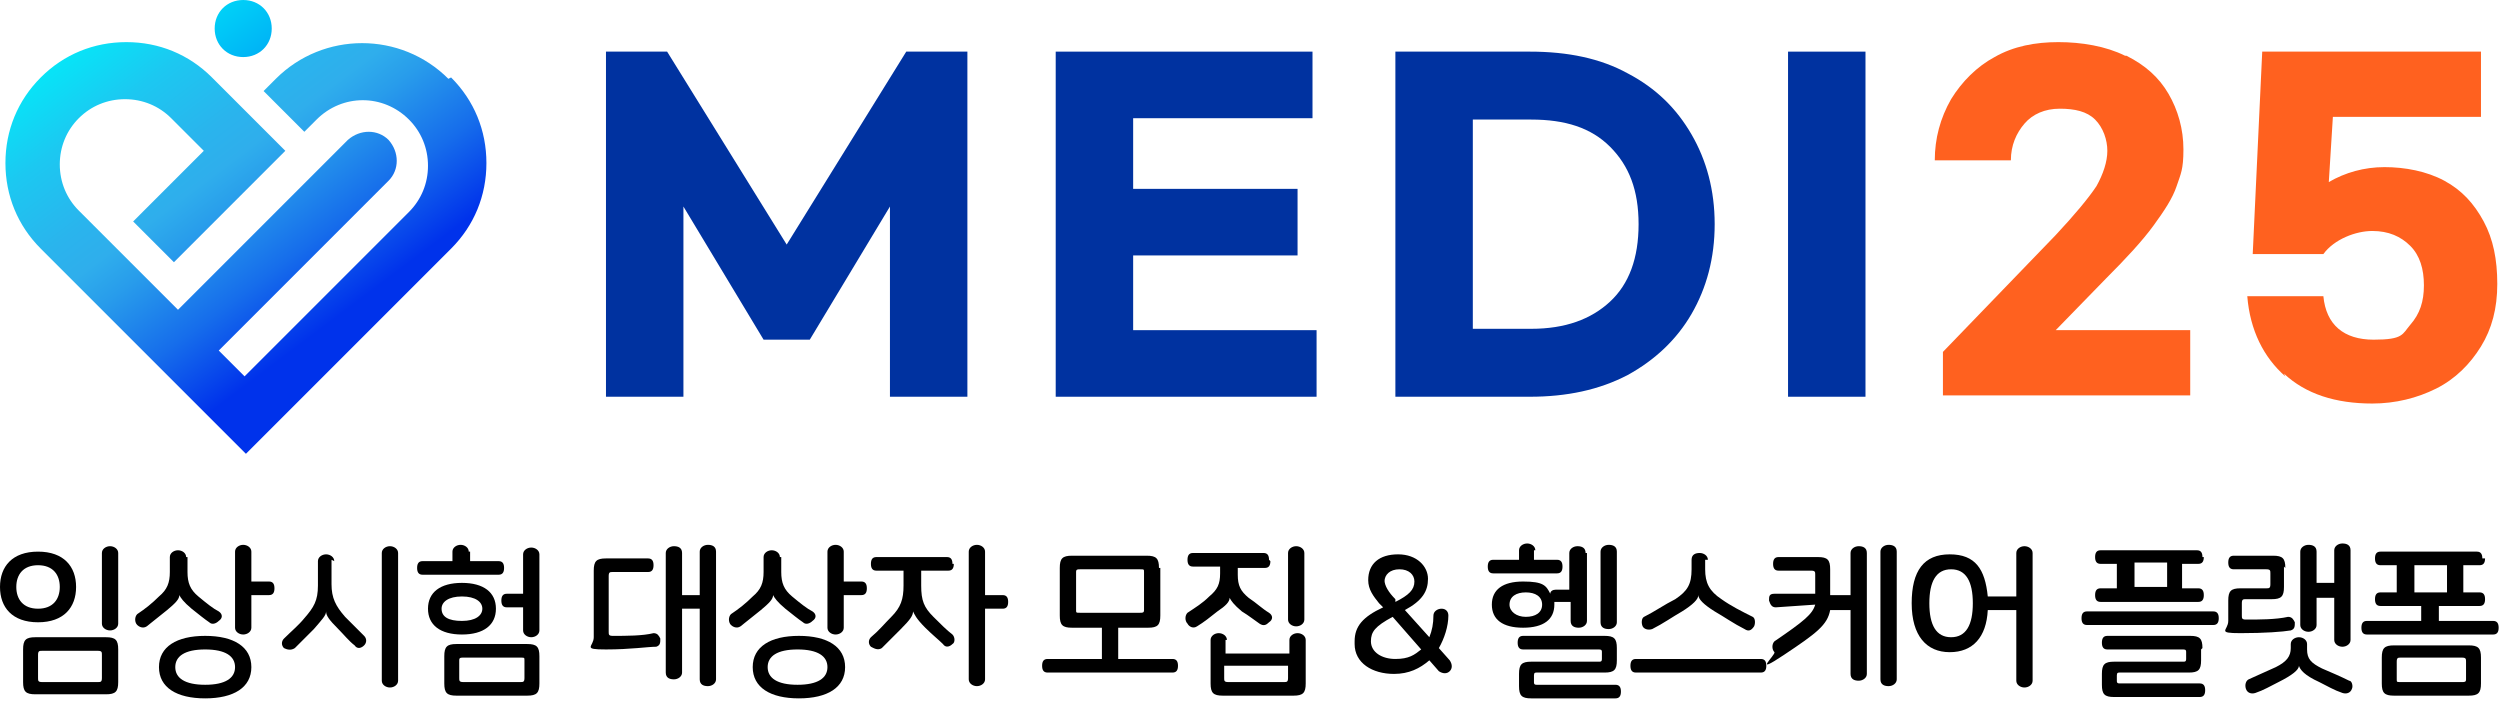
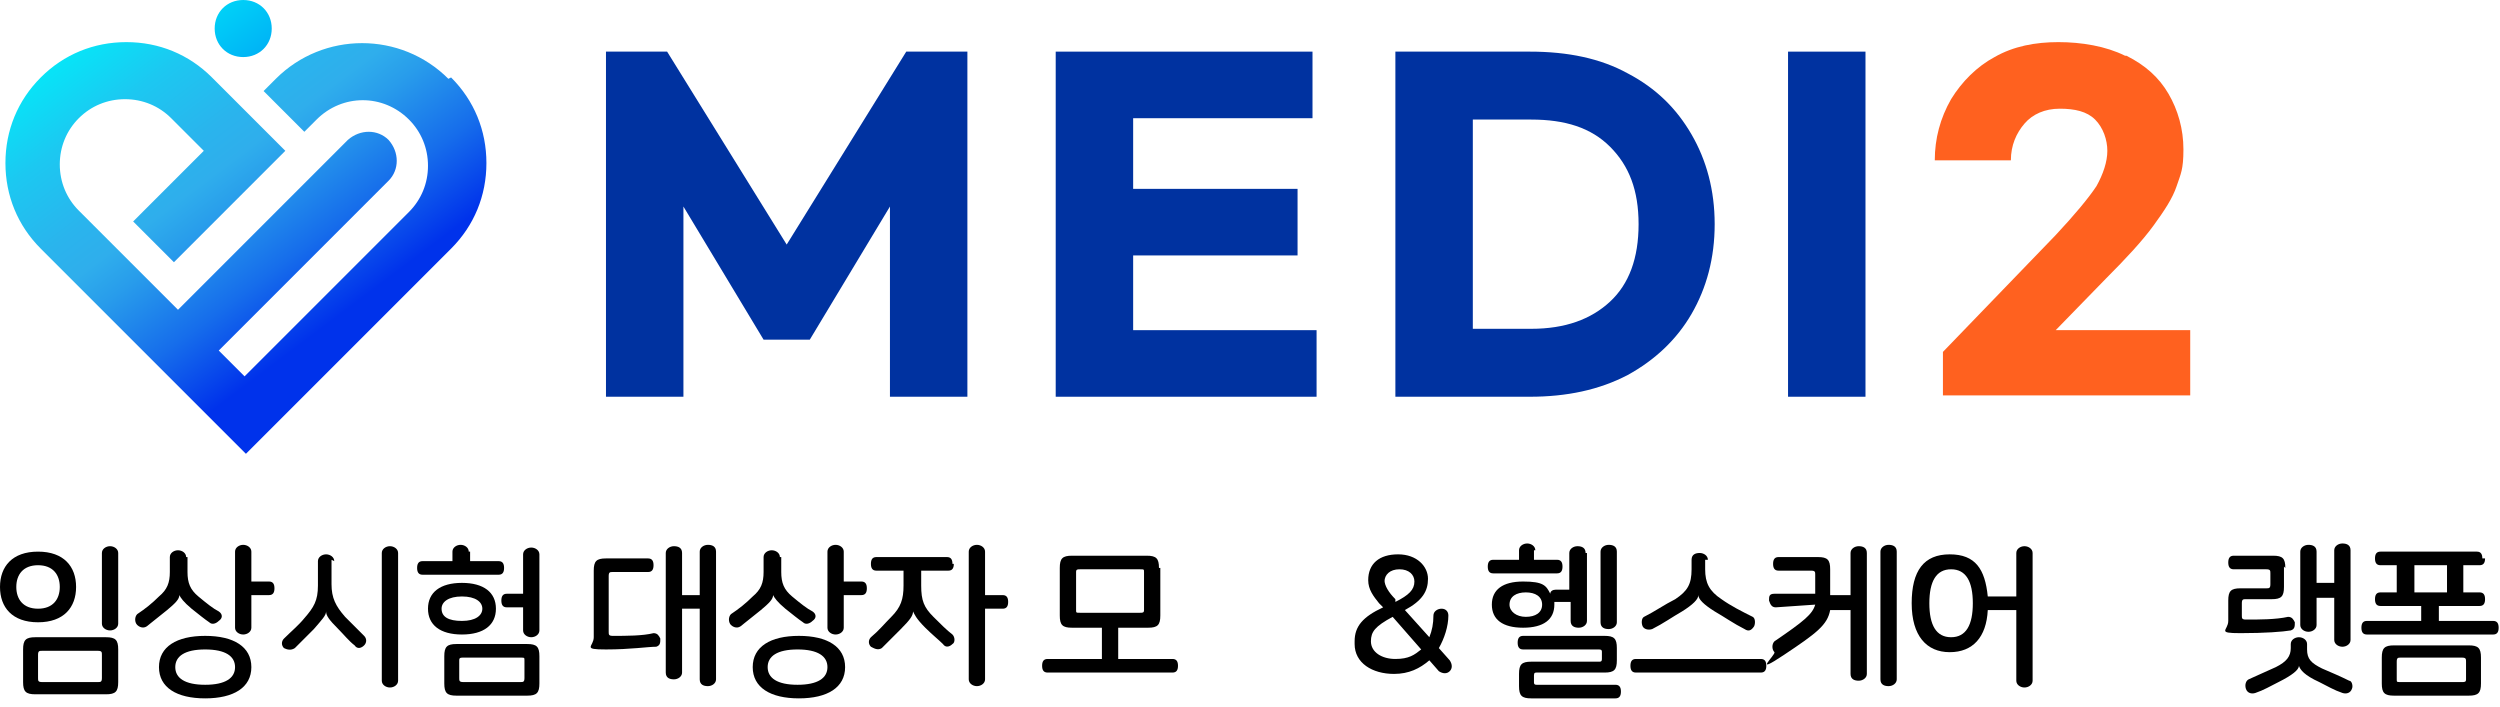
<svg xmlns="http://www.w3.org/2000/svg" width="184" height="52" viewBox="0 0 184 52" fill="none">
  <path d="M33 5.8C29.5 2.3 23.8 2.3 20.3 5.8L19.4 6.7L22.4 9.7L23.3 8.8C25.2 6.9 28.2 6.9 30.1 8.8C31 9.7 31.5 10.9 31.5 12.2C31.5 13.5 31 14.7 30.1 15.6L18 27.7L16.1 25.8L28.6 13.3C29.4 12.5 29.4 11.2 28.6 10.3C27.8 9.5 26.5 9.5 25.6 10.3L13.1 22.8L5.8 15.5C4.9 14.6 4.4 13.4 4.4 12.1C4.4 10.8 4.9 9.6 5.8 8.7C6.7 7.8 7.9 7.3 9.2 7.3C10.5 7.3 11.7 7.8 12.6 8.7L15 11.1L9.8 16.3L12.8 19.3L21 11.1L15.6 5.7C13.9 4 11.7 3.1 9.3 3.1C6.9 3.1 4.7 4 3 5.7C1.3 7.4 0.4 9.6 0.4 12C0.4 14.4 1.3 16.6 3 18.3L18.1 33.4L33.2 18.3C34.9 16.6 35.8 14.4 35.8 12C35.8 9.6 34.9 7.4 33.2 5.7L33 5.8Z" fill="url(#paint0_linear_4483_10044)" />
  <path d="M20 2.1C20 3.3 19.1 4.2 17.9 4.2C16.7 4.2 15.8 3.3 15.8 2.1C15.8 0.9 16.7 0 17.9 0C19.1 0 20 0.9 20 2.1Z" fill="url(#paint1_linear_4483_10044)" />
  <path d="M44.6 3.8H49.1L57.9 18L66.7 3.8H71.2V29.2H65.5V15.2L59.6 25H56.2L50.3 15.2V29.2H44.6V3.8Z" fill="#0032A0" />
  <path d="M77.7 3.8H96.6V8.7H83.4V13.9H95.5V18.8H83.4V24.3H96.9V29.2H77.7V3.8Z" fill="#0032A0" />
  <path d="M102.7 3.8H112.6C115.4 3.8 117.8 4.3 119.8 5.4C121.9 6.5 123.4 8 124.5 9.9C125.6 11.8 126.2 14 126.2 16.5C126.2 19 125.6 21.2 124.5 23.1C123.4 25 121.8 26.5 119.8 27.6C117.7 28.7 115.3 29.2 112.6 29.2H102.7V3.8ZM112.7 24.2C115.2 24.2 117.1 23.5 118.5 22.2C119.9 20.9 120.6 19 120.6 16.5C120.6 14 119.9 12.2 118.5 10.8C117.1 9.4 115.2 8.8 112.7 8.8H108.4V24.2H112.7Z" fill="#0032A0" />
  <path d="M137.3 3.8V29.2H131.6V3.8H137.3Z" fill="#0032A0" />
  <path d="M156.5 4.1C157.9 4.8 158.9 5.7 159.6 6.9C160.3 8.1 160.7 9.5 160.7 11C160.7 12.5 160.5 12.8 160.2 13.7C159.9 14.6 159.3 15.5 158.5 16.6C157.7 17.7 156.5 19 155 20.5L151.3 24.3H161.2V29.1H143V25.9L151.3 17.3C152.7 15.8 153.7 14.6 154.3 13.7C154.8 12.8 155.1 11.9 155.1 11.1C155.1 10.3 154.8 9.4 154.2 8.8C153.6 8.2 152.7 8 151.6 8C150.5 8 149.6 8.4 149 9.1C148.4 9.8 148 10.7 148 11.8H142.4C142.4 10.2 142.8 8.7 143.6 7.3C144.4 6 145.5 4.9 146.8 4.2C148.2 3.4 149.8 3.1 151.5 3.1C153.2 3.1 155 3.4 156.4 4.1H156.5Z" fill="#FF611F" />
-   <path d="M168.2 27.7C166.6 26.3 165.6 24.3 165.4 21.8H171C171.2 23.9 172.5 25 174.7 25C176.9 25 176.8 24.6 177.4 23.9C178.1 23.1 178.4 22.2 178.4 21C178.4 19.8 178.1 18.8 177.4 18.1C176.7 17.4 175.8 17 174.6 17C173.4 17 171.8 17.6 171 18.7H165.8L166.5 3.8H182.6V8.6H171.7L171.4 13.4C172.6 12.7 174 12.3 175.5 12.3C177 12.3 178.6 12.6 179.9 13.3C181.2 14 182.1 15 182.8 16.3C183.5 17.6 183.8 19.1 183.8 20.9C183.8 22.7 183.4 24.2 182.6 25.5C181.8 26.8 180.7 27.9 179.3 28.6C177.9 29.3 176.3 29.7 174.6 29.7C171.9 29.7 169.7 29 168.1 27.5L168.2 27.7Z" fill="#FF611F" />
  <path d="M5.6 43.2C5.6 44.7 4.7 45.8 2.8 45.8C0.9 45.8 0 44.7 0 43.2C0 41.7 0.9 40.6 2.8 40.6C4.7 40.6 5.6 41.7 5.6 43.2ZM1.2 43.2C1.2 44.1 1.7 44.8 2.8 44.8C3.9 44.8 4.4 44.1 4.4 43.2C4.4 42.3 3.9 41.6 2.8 41.6C1.7 41.6 1.2 42.3 1.2 43.2ZM8.7 47.8V50.2C8.7 50.9 8.5 51.1 7.8 51.1H2.6C1.9 51.1 1.7 50.9 1.7 50.2V47.8C1.7 47.1 1.9 46.9 2.6 46.9H7.8C8.5 46.9 8.7 47.1 8.7 47.8ZM2.8 48.2V49.9C2.8 50.1 2.8 50.2 3.1 50.2H7.2C7.4 50.2 7.5 50.2 7.5 49.9V48.2C7.5 48 7.5 47.9 7.2 47.9H3.1C2.9 47.9 2.8 47.9 2.8 48.2ZM8.7 40.7V45.9C8.7 46.2 8.4 46.4 8.1 46.4C7.8 46.4 7.5 46.2 7.5 45.9V40.7C7.5 40.4 7.8 40.2 8.1 40.2C8.4 40.2 8.7 40.4 8.7 40.7Z" fill="black" />
  <path d="M13.8 41V42.1C13.8 42.9 14 43.4 14.6 43.9C15.2 44.4 15.7 44.8 16.1 45C16.4 45.2 16.4 45.5 16.1 45.7C15.9 45.9 15.6 46 15.4 45.8C15.1 45.6 14.6 45.2 14.1 44.8C13.5 44.3 13.3 44 13.2 43.8C13.2 44.1 12.9 44.4 12.3 44.9C11.8 45.3 11.3 45.7 10.8 46.1C10.5 46.3 10.2 46.1 10.1 46C9.9 45.8 9.9 45.4 10.1 45.2C10.7 44.8 11.2 44.4 11.7 43.9C12.3 43.4 12.5 42.9 12.5 42.1V41C12.5 40.7 12.8 40.5 13.1 40.5C13.4 40.5 13.7 40.7 13.7 41H13.8ZM18.5 49.1C18.5 50.6 17.2 51.4 15.1 51.4C13 51.4 11.7 50.6 11.7 49.1C11.7 47.6 13 46.8 15.1 46.8C17.2 46.8 18.5 47.6 18.5 49.1ZM12.9 49.1C12.9 49.9 13.6 50.4 15.1 50.4C16.6 50.4 17.3 49.9 17.3 49.1C17.3 48.3 16.6 47.8 15.1 47.8C13.6 47.8 12.9 48.3 12.9 49.1ZM18.5 40.7V42.8H19.8C20.1 42.8 20.2 43 20.2 43.3C20.2 43.6 20.1 43.8 19.8 43.8H18.5V46.2C18.5 46.5 18.2 46.7 17.9 46.7C17.6 46.7 17.3 46.5 17.3 46.2V40.6C17.3 40.3 17.6 40.1 17.9 40.1C18.2 40.1 18.5 40.3 18.5 40.6V40.7Z" fill="black" />
  <path d="M24.4 41.2V43C24.4 44 24.7 44.6 25.4 45.4C25.9 45.9 26.4 46.4 26.8 46.8C27 47 27 47.3 26.8 47.5C26.6 47.7 26.3 47.8 26.1 47.5C25.7 47.2 25.3 46.7 24.9 46.3C24.2 45.6 24 45.3 24 45C24 45.3 23.7 45.6 23.1 46.3C22.6 46.8 22.2 47.2 21.7 47.7C21.4 47.9 21.1 47.8 20.9 47.7C20.7 47.5 20.7 47.2 20.9 47C21.4 46.5 22 46 22.4 45.5C23.1 44.7 23.4 44.2 23.4 43.1V41.3C23.4 41 23.7 40.8 24 40.8C24.3 40.8 24.6 41 24.6 41.3L24.4 41.2ZM29.3 40.7V50.1C29.3 50.4 29 50.6 28.7 50.6C28.4 50.6 28.1 50.4 28.1 50.1V40.7C28.1 40.4 28.4 40.2 28.7 40.2C29 40.2 29.3 40.4 29.3 40.7Z" fill="black" />
  <path d="M34.6 40.6V41.3H36.7C37 41.3 37.1 41.5 37.1 41.8C37.1 42.1 37 42.3 36.7 42.3H31.1C30.8 42.3 30.7 42.1 30.7 41.8C30.7 41.5 30.8 41.3 31.1 41.3H33.3V40.6C33.3 40.3 33.6 40.1 33.9 40.1C34.2 40.1 34.5 40.3 34.5 40.6H34.6ZM36.5 44.8C36.5 46 35.6 46.7 34 46.7C32.4 46.7 31.5 46 31.5 44.8C31.5 43.6 32.4 42.9 34 42.9C35.6 42.9 36.5 43.6 36.5 44.8ZM32.5 44.8C32.5 45.4 33 45.7 34 45.7C35 45.7 35.5 45.3 35.5 44.8C35.5 44.3 35 43.9 34 43.9C33 43.9 32.5 44.3 32.5 44.8ZM39.7 48.3V50.3C39.7 51 39.5 51.2 38.8 51.2H33.6C32.9 51.2 32.7 51 32.7 50.3V48.3C32.7 47.6 32.9 47.4 33.6 47.4H38.8C39.5 47.4 39.7 47.6 39.7 48.3ZM33.8 48.6V49.9C33.8 50.1 33.8 50.2 34.1 50.2H38.3C38.5 50.2 38.6 50.2 38.6 49.9V48.6C38.6 48.4 38.6 48.4 38.3 48.4H34.1C33.9 48.4 33.8 48.4 33.8 48.6ZM39.7 40.7V46.4C39.7 46.7 39.4 46.9 39.1 46.9C38.8 46.9 38.5 46.7 38.5 46.4V44.7H37.3C37 44.7 36.9 44.5 36.9 44.2C36.9 43.9 37 43.7 37.3 43.7H38.5V40.8C38.5 40.5 38.8 40.3 39.1 40.3C39.4 40.3 39.7 40.5 39.7 40.8V40.7Z" fill="black" />
  <path d="M48.1 41.6C48.1 41.9 48 42.1 47.7 42.1H45.1C44.9 42.1 44.8 42.1 44.8 42.4V46.5C44.8 46.7 44.8 46.8 45.1 46.8C46.1 46.8 47.3 46.8 48.1 46.6C48.4 46.6 48.5 46.8 48.6 47C48.6 47.3 48.6 47.5 48.3 47.6C47.7 47.6 46.4 47.8 44.6 47.8C42.8 47.8 43.7 47.6 43.7 46.9V42C43.7 41.3 43.9 41.1 44.6 41.1H47.7C48 41.1 48.1 41.3 48.1 41.6ZM52.7 40.6V50C52.7 50.3 52.4 50.5 52.1 50.5C51.8 50.5 51.5 50.4 51.5 50V44.8H50.2V49.5C50.2 49.8 49.9 50 49.6 50C49.3 50 49 49.9 49 49.5V40.7C49 40.4 49.3 40.2 49.6 40.2C49.9 40.2 50.2 40.3 50.2 40.7V43.8H51.5V40.6C51.5 40.3 51.8 40.1 52.1 40.1C52.4 40.1 52.7 40.2 52.7 40.6Z" fill="black" />
  <path d="M57.5 41V42.1C57.5 42.9 57.7 43.4 58.3 43.9C58.9 44.4 59.4 44.8 59.8 45C60.1 45.2 60.1 45.5 59.8 45.7C59.6 45.9 59.3 46 59.1 45.8C58.8 45.6 58.3 45.2 57.8 44.8C57.2 44.3 57 44 56.9 43.8C56.9 44.1 56.6 44.4 56 44.9C55.5 45.3 55 45.7 54.5 46.1C54.2 46.3 53.9 46.1 53.8 46C53.6 45.8 53.6 45.4 53.8 45.2C54.4 44.8 54.9 44.4 55.4 43.9C56 43.4 56.2 42.9 56.2 42.1V41C56.2 40.7 56.5 40.5 56.8 40.5C57.1 40.5 57.4 40.7 57.4 41H57.5ZM62.2 49.1C62.2 50.6 60.9 51.4 58.8 51.4C56.7 51.4 55.4 50.6 55.4 49.1C55.4 47.6 56.7 46.8 58.8 46.8C60.9 46.8 62.2 47.6 62.2 49.1ZM56.5 49.1C56.5 49.9 57.2 50.4 58.7 50.4C60.2 50.4 60.9 49.9 60.9 49.1C60.9 48.3 60.2 47.8 58.7 47.8C57.2 47.8 56.5 48.3 56.5 49.1ZM62.1 40.7V42.8H63.4C63.7 42.8 63.8 43 63.8 43.3C63.8 43.6 63.7 43.8 63.4 43.8H62.1V46.2C62.1 46.5 61.8 46.7 61.5 46.7C61.2 46.7 60.9 46.5 60.9 46.2V40.6C60.9 40.3 61.2 40.1 61.5 40.1C61.8 40.1 62.1 40.3 62.1 40.6V40.7Z" fill="black" />
  <path d="M70.2 41.5C70.2 41.8 70.1 42 69.8 42H67.8V43.1C67.8 44.2 68 44.7 68.7 45.4C69.2 45.9 69.7 46.4 70.1 46.7C70.3 46.9 70.3 47.3 70.1 47.4C69.9 47.6 69.6 47.7 69.4 47.4C69.1 47.1 68.6 46.7 68.1 46.2C67.4 45.5 67.3 45.2 67.2 45C67.2 45.3 67 45.6 66.3 46.3C65.8 46.8 65.4 47.2 64.9 47.7C64.6 47.9 64.3 47.7 64.1 47.6C63.9 47.4 63.9 47.1 64.1 46.9C64.7 46.4 65.1 45.9 65.6 45.4C66.3 44.7 66.5 44.1 66.5 43.1V42H64.5C64.2 42 64.1 41.8 64.1 41.5C64.1 41.2 64.2 41 64.5 41H69.7C70 41 70.1 41.2 70.1 41.5H70.2ZM72.5 40.7V43.8H73.8C74.1 43.8 74.2 44 74.2 44.3C74.2 44.6 74.1 44.8 73.8 44.8H72.5V50C72.5 50.3 72.2 50.5 71.9 50.5C71.6 50.5 71.3 50.3 71.3 50V40.6C71.3 40.3 71.6 40.1 71.9 40.1C72.2 40.1 72.5 40.3 72.5 40.6V40.7Z" fill="black" />
  <path d="M85.4 41.8V45.3C85.4 46 85.2 46.2 84.5 46.2H82.3V48.5H86.3C86.6 48.5 86.7 48.7 86.7 49C86.7 49.3 86.6 49.5 86.3 49.5H77.1C76.8 49.5 76.7 49.3 76.7 49C76.7 48.7 76.8 48.5 77.1 48.5H81.1V46.2H78.9C78.2 46.2 78 46 78 45.3V41.8C78 41.1 78.2 40.9 78.9 40.9H84.4C85.1 40.9 85.3 41.1 85.3 41.8H85.4ZM79.2 42.1V44.9C79.2 45.1 79.2 45.1 79.5 45.1H83.9C84.1 45.1 84.2 45.1 84.2 44.9V42.1C84.2 41.9 84.2 41.9 83.9 41.9H79.5C79.3 41.9 79.2 41.9 79.2 42.1Z" fill="black" />
-   <path d="M93.5 41.3C93.5 41.6 93.4 41.8 93.1 41.8H91.1V42.3C91.1 43.1 91.3 43.5 91.9 44C92.5 44.4 92.9 44.8 93.4 45.1C93.7 45.3 93.7 45.6 93.4 45.8C93.2 46 93 46.1 92.7 45.9C92.4 45.7 91.9 45.3 91.4 45C90.8 44.5 90.6 44.2 90.5 44C90.5 44.3 90.2 44.6 89.6 45C89.1 45.4 88.6 45.8 88.1 46.1C87.8 46.3 87.5 46.1 87.4 45.9C87.2 45.7 87.2 45.3 87.4 45.1C88 44.7 88.5 44.4 89 43.9C89.6 43.4 89.8 43 89.8 42.2V41.7H87.8C87.5 41.7 87.4 41.5 87.4 41.2C87.4 40.9 87.5 40.7 87.8 40.7H93C93.3 40.7 93.4 40.9 93.4 41.2L93.5 41.3ZM90.2 47.1V48.1H94.9V47.1C94.9 46.8 95.2 46.6 95.5 46.6C95.8 46.6 96.1 46.8 96.1 47.1V50.3C96.1 51 95.9 51.2 95.2 51.2H90C89.3 51.2 89.1 51 89.1 50.3V47.1C89.1 46.8 89.4 46.6 89.7 46.6C90 46.6 90.3 46.8 90.3 47.1H90.2ZM90.4 50.2H94.5C94.7 50.2 94.8 50.2 94.8 49.9V49H90.1V49.9C90.1 50.1 90.1 50.2 90.4 50.2ZM96 40.7V45.6C96 45.9 95.7 46.1 95.4 46.1C95.1 46.1 94.8 45.9 94.8 45.6V40.7C94.8 40.4 95.1 40.2 95.4 40.2C95.7 40.2 96 40.4 96 40.7Z" fill="black" />
  <path d="M106.7 49.4C106.5 49.6 106.2 49.6 105.9 49.4L105.2 48.6C104.5 49.2 103.7 49.6 102.6 49.6C101 49.6 99.7 48.8 99.7 47.4V47.2C99.7 46.1 100.3 45.4 101.8 44.7L101.5 44.4C101.1 43.9 100.7 43.4 100.7 42.7C100.7 41.5 101.5 40.8 102.9 40.8C104.3 40.8 105.1 41.7 105.1 42.6C105.1 43.5 104.7 44.2 103.4 44.9L105.2 46.9C105.4 46.4 105.5 45.9 105.5 45.3C105.5 45 105.8 44.8 106.1 44.8C106.4 44.8 106.6 45 106.6 45.3C106.6 46.1 106.3 47 105.9 47.7L106.7 48.6C106.9 48.9 106.9 49.2 106.7 49.4ZM104.6 47.8L102.5 45.4C101.2 46.1 100.9 46.5 100.9 47.2C100.9 48 101.7 48.5 102.7 48.5C103.7 48.5 104.1 48.2 104.6 47.8ZM101.9 42.7C101.9 43.1 102.2 43.6 102.7 44.1V44.3C103.7 43.8 104.1 43.4 104.1 42.8C104.1 42.3 103.7 41.9 103 41.9C102.3 41.9 101.9 42.3 101.9 42.8V42.7Z" fill="black" />
  <path d="M112.9 40.5V41.2H114.6C114.9 41.2 115 41.4 115 41.7C115 42 114.9 42.2 114.6 42.2H109.9C109.6 42.2 109.5 42 109.5 41.7C109.5 41.4 109.6 41.2 109.9 41.2H111.8V40.5C111.8 40.2 112.1 40 112.4 40C112.7 40 113 40.2 113 40.5H112.9ZM116.8 40.7V45.7C116.8 46 116.5 46.2 116.2 46.2C115.9 46.2 115.6 46.1 115.6 45.7V44.3H114.6C114.6 44.3 114.5 44.3 114.4 44.3C114.4 44.3 114.4 44.4 114.4 44.5C114.4 45.6 113.6 46.2 112.1 46.2C110.6 46.2 109.8 45.6 109.8 44.5C109.8 43.4 110.6 42.8 112.1 42.8C113.6 42.8 113.8 43.1 114.1 43.7C114.1 43.5 114.3 43.4 114.5 43.4H115.5V40.7C115.5 40.4 115.8 40.2 116.1 40.2C116.4 40.2 116.7 40.3 116.7 40.7H116.8ZM111.1 44.5C111.1 45 111.6 45.4 112.3 45.4C113 45.4 113.5 45.1 113.5 44.5C113.5 43.9 113 43.6 112.3 43.6C111.6 43.6 111.1 43.9 111.1 44.5ZM119 47.7V48.6C119 49.3 118.8 49.5 118.1 49.5H113.1C113 49.5 112.9 49.5 112.9 49.7V50.2C112.9 50.3 112.9 50.4 113.1 50.4H118.9C119.2 50.4 119.3 50.6 119.3 50.9C119.3 51.2 119.2 51.4 118.9 51.4H112.7C112 51.4 111.8 51.2 111.8 50.5V49.6C111.8 48.9 112 48.7 112.7 48.7H117.7C117.8 48.7 117.9 48.7 117.9 48.5V48C117.9 47.9 117.9 47.8 117.7 47.8H112.1C111.8 47.8 111.7 47.6 111.7 47.3C111.7 47 111.8 46.8 112.1 46.8H118.1C118.8 46.8 119 47 119 47.7ZM119 40.6V45.8C119 46.1 118.7 46.3 118.4 46.3C118.1 46.3 117.8 46.2 117.8 45.8V40.6C117.8 40.3 118.1 40.1 118.4 40.1C118.7 40.1 119 40.2 119 40.6Z" fill="black" />
  <path d="M130 49C130 49.3 129.9 49.5 129.6 49.5H120.4C120.1 49.5 120 49.3 120 49C120 48.7 120.1 48.5 120.4 48.5H129.6C129.9 48.5 130 48.7 130 49ZM125.5 41.2V41.9C125.5 42.9 125.8 43.5 126.7 44.1C127.4 44.6 128.2 45 129 45.4C129.2 45.5 129.2 45.9 129.1 46.1C128.9 46.4 128.7 46.5 128.4 46.3C127.6 45.9 126.9 45.4 126.2 45C125.4 44.5 125 44.1 125 43.8C125 44.1 124.6 44.5 123.8 45C123.1 45.4 122.4 45.9 121.6 46.3C121.3 46.4 121 46.3 120.9 46.1C120.8 45.9 120.8 45.5 121 45.4C121.8 45 122.5 44.5 123.3 44.1C124.2 43.5 124.5 43 124.5 41.9V41.2C124.5 40.8 124.8 40.7 125.1 40.7C125.4 40.7 125.7 40.9 125.7 41.2H125.5Z" fill="black" />
  <path d="M137.4 40.8V49.6C137.4 49.9 137.1 50.1 136.8 50.1C136.5 50.1 136.2 50 136.2 49.6V44.9H134.7C134.5 46 133.7 46.6 131.3 48.2C128.9 49.8 130.7 48.2 130.6 48C130.4 47.8 130.4 47.4 130.6 47.2C132.8 45.7 133.4 45.2 133.6 44.5L130.7 44.7C130.4 44.7 130.3 44.5 130.2 44.2C130.2 43.9 130.2 43.7 130.6 43.7H133.6V42.3C133.6 42.1 133.6 42 133.3 42H130.9C130.6 42 130.5 41.8 130.5 41.5C130.5 41.2 130.6 41 130.9 41H133.8C134.5 41 134.7 41.2 134.7 41.9V43.4C134.7 43.5 134.7 43.7 134.7 43.8H136.2V40.7C136.2 40.4 136.5 40.2 136.8 40.2C137.1 40.2 137.4 40.3 137.4 40.7V40.8ZM139.6 40.6V50C139.6 50.3 139.3 50.5 139 50.5C138.7 50.5 138.4 50.4 138.4 50V40.6C138.4 40.3 138.7 40.1 139 40.1C139.3 40.1 139.6 40.2 139.6 40.6Z" fill="black" />
  <path d="M149.6 40.7V50.1C149.6 50.4 149.3 50.6 149 50.6C148.7 50.6 148.4 50.4 148.4 50.1V44.9H146.3C146.2 46.9 145.2 48 143.5 48C141.8 48 140.7 46.8 140.7 44.4C140.7 42 141.6 40.8 143.5 40.8C145.4 40.8 146.1 41.9 146.3 43.9H148.4V40.7C148.4 40.4 148.7 40.2 149 40.2C149.3 40.2 149.6 40.4 149.6 40.7ZM142 44.4C142 46 142.5 46.9 143.6 46.9C144.7 46.9 145.2 46 145.2 44.4C145.2 42.8 144.7 41.9 143.6 41.9C142.5 41.9 142 42.8 142 44.4Z" fill="black" />
-   <path d="M163.3 45.5C163.3 45.8 163.2 46 162.9 46H153.6C153.3 46 153.2 45.8 153.2 45.5C153.2 45.2 153.3 45 153.6 45H162.9C163.2 45 163.3 45.2 163.3 45.5ZM162.2 41C162.2 41.3 162.1 41.5 161.8 41.5H160.6V43.3H161.8C162.1 43.3 162.2 43.5 162.2 43.8C162.2 44.1 162.1 44.3 161.8 44.3H154.6C154.3 44.3 154.2 44.1 154.2 43.8C154.2 43.5 154.3 43.3 154.6 43.3H155.8V41.5H154.6C154.3 41.5 154.2 41.3 154.2 41C154.2 40.7 154.3 40.5 154.6 40.5H161.7C162 40.5 162.1 40.7 162.1 41H162.2ZM162 47.8V48.6C162 49.3 161.8 49.5 161.1 49.5H156C155.9 49.5 155.8 49.5 155.8 49.7V50.1C155.8 50.2 155.8 50.3 156 50.3H161.9C162.2 50.3 162.3 50.5 162.3 50.8C162.3 51.1 162.2 51.3 161.9 51.3H155.6C154.9 51.3 154.7 51.1 154.7 50.4V49.6C154.7 48.9 154.9 48.7 155.6 48.7H160.7C160.8 48.7 160.9 48.7 160.9 48.5V48C160.9 47.9 160.9 47.8 160.7 47.8H155.1C154.8 47.8 154.7 47.6 154.7 47.3C154.7 47 154.8 46.8 155.1 46.8H161.2C161.9 46.8 162.1 47 162.1 47.7L162 47.8ZM159.5 43.2V41.4H157.1V43.2H159.5Z" fill="black" />
  <path d="M168.1 41.7V43.2C168.1 43.9 167.9 44.1 167.2 44.1H165.3C165.1 44.1 165 44.1 165 44.4V45.3C165 45.5 165 45.6 165.3 45.6C166.3 45.6 167.5 45.6 168.4 45.4C168.7 45.4 168.8 45.6 168.9 45.8C168.9 46.1 168.9 46.3 168.6 46.4C168 46.5 166.7 46.6 164.9 46.6C163.1 46.6 164 46.4 164 45.7V44.2C164 43.5 164.2 43.3 164.9 43.3H166.8C167 43.3 167.1 43.3 167.1 43V42.2C167.1 42 167.1 41.9 166.8 41.9H164.4C164.1 41.9 164 41.7 164 41.4C164 41.1 164.1 40.9 164.4 40.9H167.3C168 40.9 168.2 41.1 168.2 41.8L168.1 41.7ZM169.8 47.5V47.8C169.8 48.5 170.1 48.8 170.9 49.2C171.6 49.5 172.3 49.8 172.9 50.1C173.1 50.1 173.2 50.5 173.1 50.7C173 51 172.7 51.1 172.4 51C171.8 50.8 171.3 50.5 170.7 50.2C169.6 49.7 169.3 49.3 169.2 49C169.2 49.3 168.7 49.7 167.7 50.2C167.1 50.5 166.6 50.8 166 51C165.7 51.1 165.4 51 165.3 50.7C165.2 50.4 165.3 50.1 165.5 50C166.2 49.7 166.8 49.4 167.5 49.1C168.3 48.7 168.6 48.3 168.6 47.7V47.4C168.6 47.1 168.9 46.9 169.2 46.9C169.5 46.9 169.8 47.1 169.8 47.4V47.5ZM173 40.6V47.1C173 47.4 172.7 47.6 172.4 47.6C172.1 47.6 171.8 47.4 171.8 47.1V44H170.5V46C170.5 46.3 170.2 46.5 169.9 46.5C169.6 46.5 169.3 46.3 169.3 46V40.6C169.3 40.3 169.6 40.1 169.9 40.1C170.2 40.1 170.5 40.2 170.5 40.6V42.9H171.8V40.5C171.8 40.2 172.1 40 172.4 40C172.7 40 173 40.1 173 40.5V40.6Z" fill="black" />
  <path d="M182.9 41.1C182.9 41.4 182.8 41.6 182.5 41.6H181.3V43.6H182.5C182.8 43.6 182.9 43.8 182.9 44.1C182.9 44.4 182.8 44.6 182.5 44.6H179.5V45.7H183.5C183.8 45.7 183.9 45.9 183.9 46.2C183.9 46.5 183.8 46.7 183.5 46.7H174.2C173.9 46.7 173.8 46.5 173.8 46.2C173.8 45.9 173.9 45.7 174.2 45.7H178.2V44.6H175.2C174.9 44.6 174.8 44.4 174.8 44.1C174.8 43.8 174.9 43.6 175.2 43.6H176.4V41.6H175.2C174.9 41.6 174.8 41.4 174.8 41.1C174.8 40.8 174.9 40.6 175.2 40.6H182.3C182.6 40.6 182.7 40.8 182.7 41.1H182.9ZM182.6 48.4V50.3C182.6 51 182.4 51.2 181.7 51.2H176.2C175.5 51.2 175.3 51 175.3 50.3V48.4C175.3 47.7 175.5 47.5 176.2 47.5H181.7C182.4 47.5 182.6 47.7 182.6 48.4ZM176.4 48.7V50C176.4 50.2 176.4 50.2 176.7 50.2H181.2C181.4 50.2 181.5 50.2 181.5 50V48.7C181.5 48.5 181.5 48.4 181.2 48.4H176.7C176.5 48.4 176.4 48.4 176.4 48.7ZM180.1 43.6V41.6H177.7V43.6H180.1Z" fill="black" />
  <defs>
    <linearGradient id="paint0_linear_4483_10044" x1="9.1" y1="0.4" x2="25.8" y2="22.6" gradientUnits="userSpaceOnUse">
      <stop stop-color="#05E7F8" />
      <stop offset="0.2" stop-color="#1CC8F1" />
      <stop offset="0.4" stop-color="#2AB4ED" />
      <stop offset="0.5" stop-color="#2FAEEC" />
      <stop offset="0.6" stop-color="#289CEB" />
      <stop offset="0.8" stop-color="#166DEB" />
      <stop offset="1" stop-color="#0032EB" />
    </linearGradient>
    <linearGradient id="paint1_linear_4483_10044" x1="13.9" y1="-3.3" x2="30.6" y2="19" gradientUnits="userSpaceOnUse">
      <stop stop-color="#00F0FA" />
      <stop offset="1" stop-color="#0032EB" />
    </linearGradient>
  </defs>
</svg>